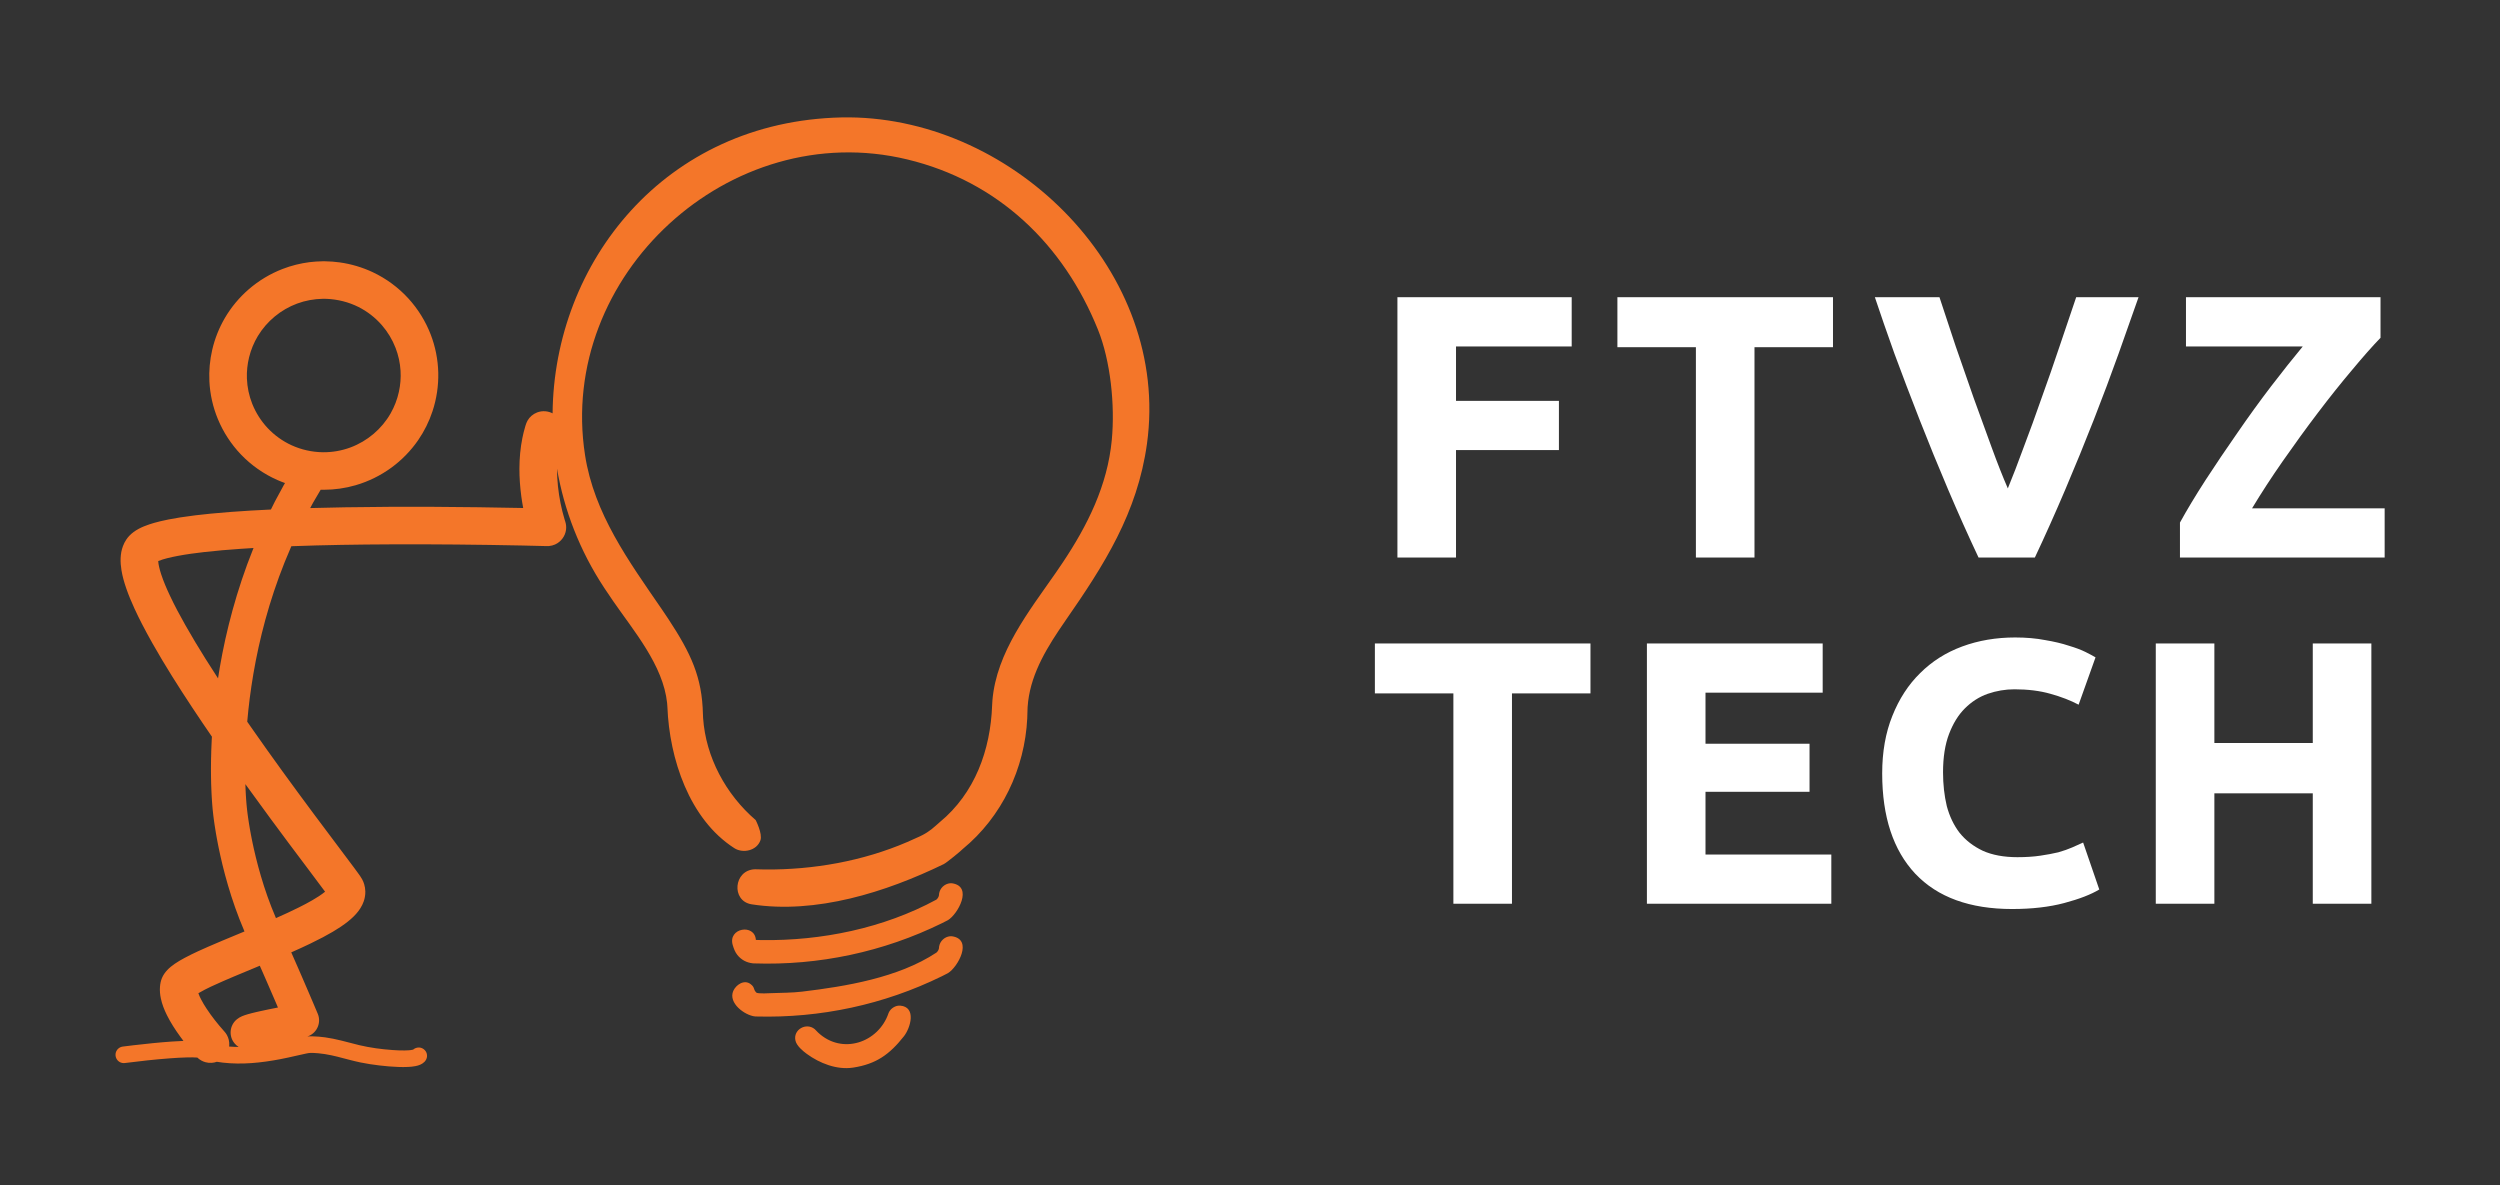
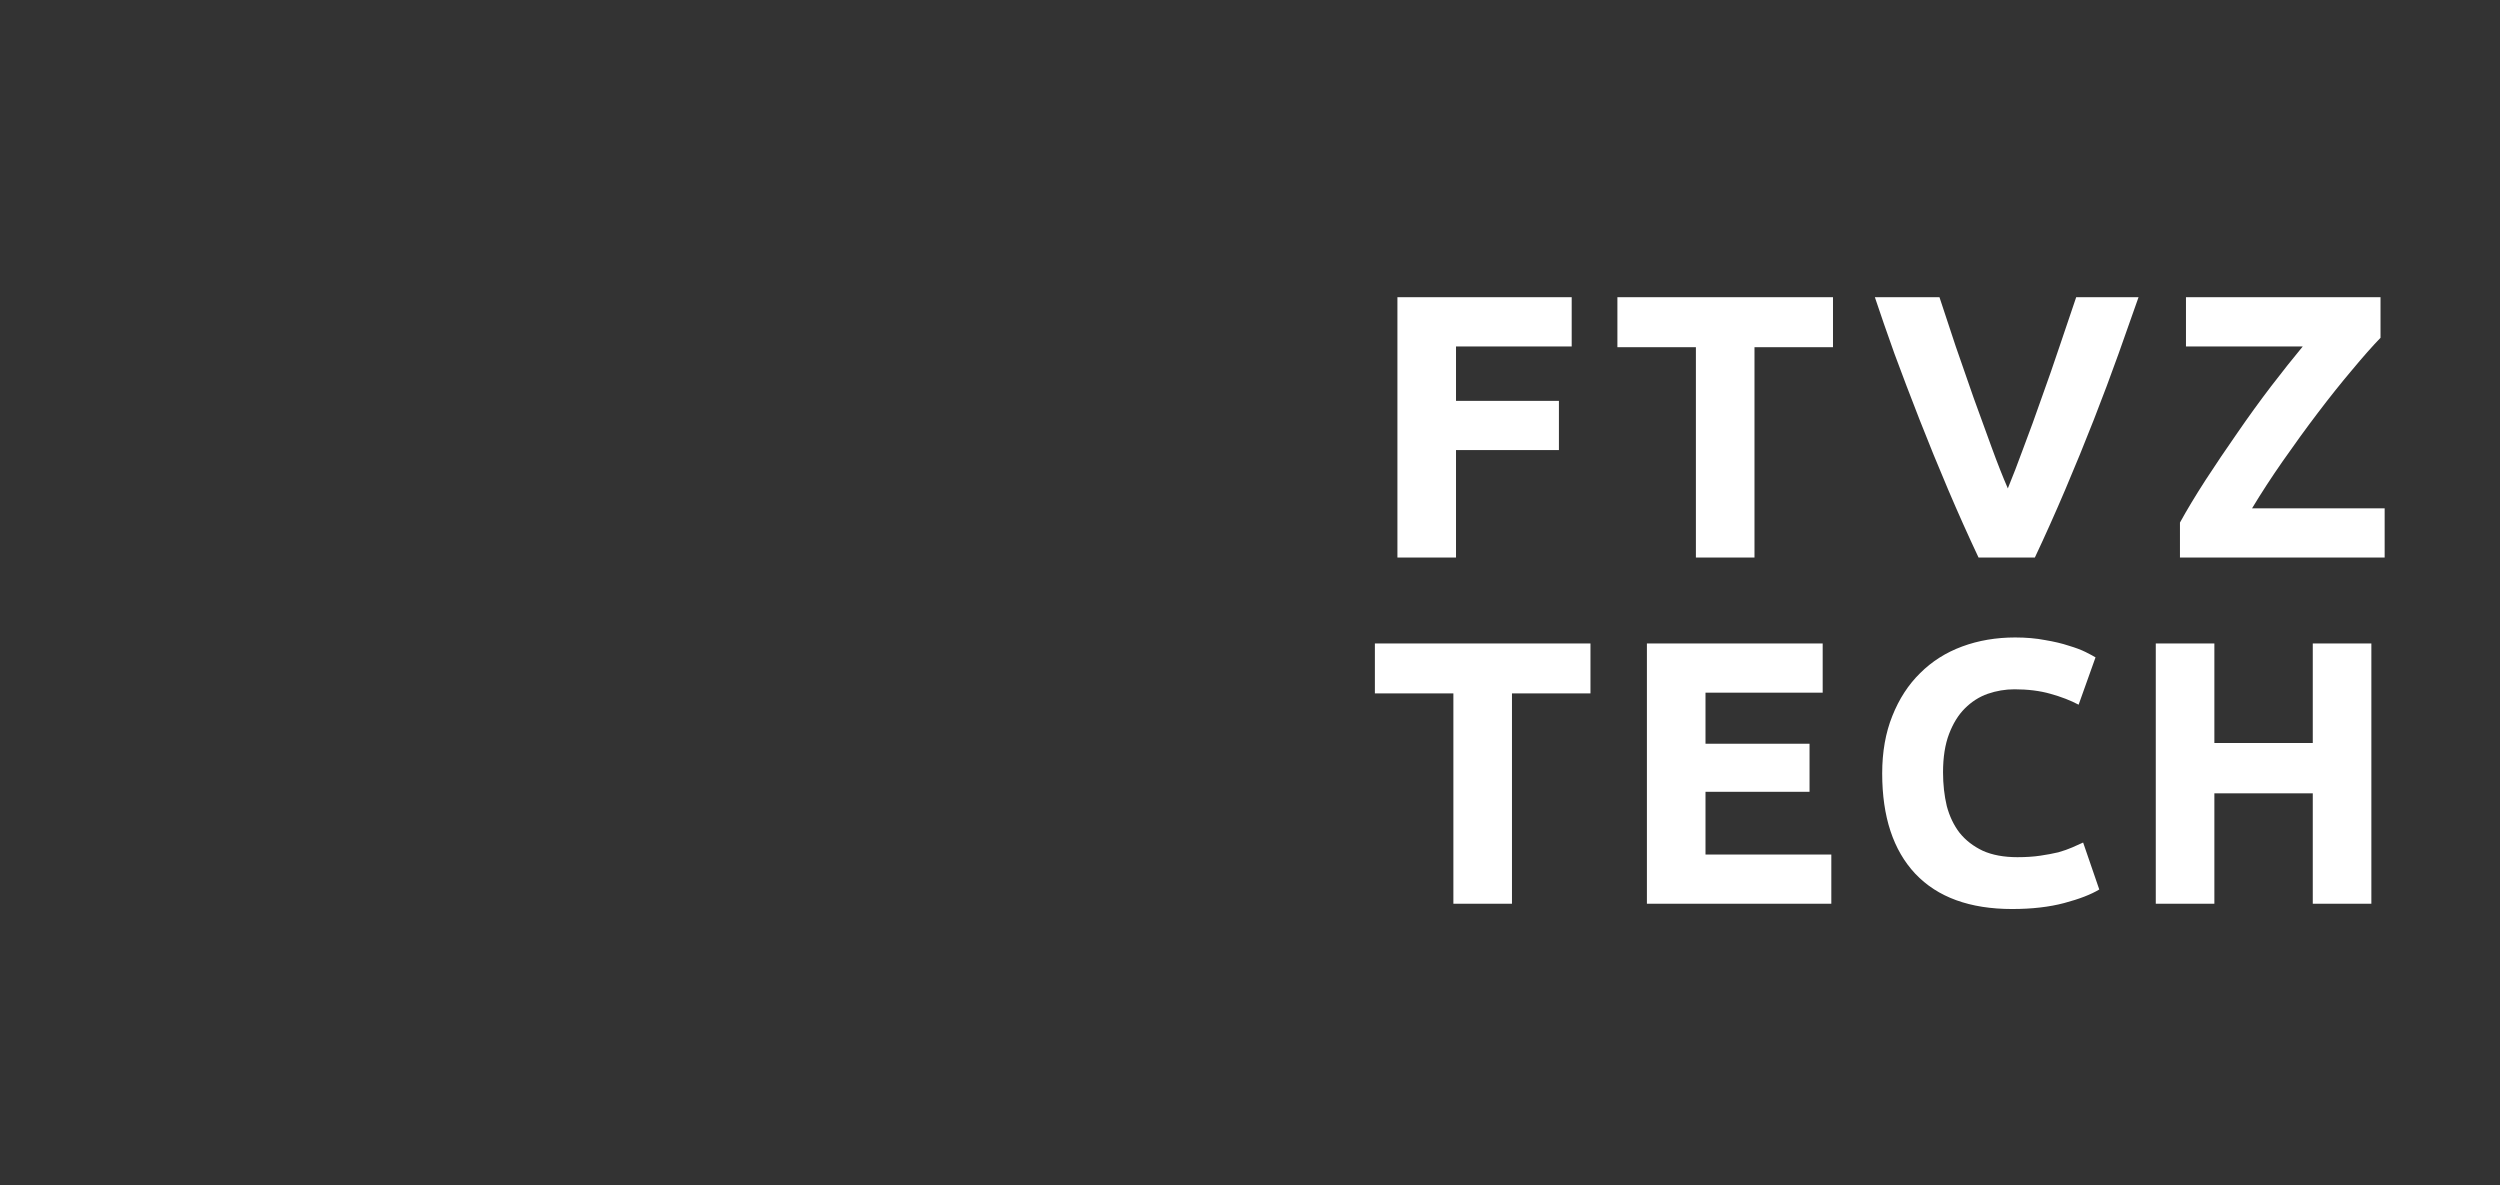
<svg xmlns="http://www.w3.org/2000/svg" width="426" height="202" viewBox="0 0 426 202" fill="none">
  <rect x="0" y="0" width="426" height="202" fill="#333333" stroke="none" />
-   <path d="M153.386 171.358C156.2 171.581 155.161 175.148 154.021 176.59C151.583 179.668 149.313 181.321 145.355 181.922C142.593 182.341 139.668 181.18 137.489 179.59C136.84 179.117 135.772 178.243 135.553 177.352C135.087 175.455 137.387 174.162 138.836 175.371C139.031 175.551 139.202 175.754 139.393 175.936C143.494 179.805 149.701 177.657 151.398 172.664C151.44 172.561 151.44 172.561 151.486 172.461C151.804 171.87 152.389 171.463 153.054 171.368C153.167 171.358 153.275 171.356 153.386 171.358ZM94.161 70.436C94.402 44.76 113.228 20.676 143.413 20.009C143.855 20.003 144.296 19.998 144.738 20C173.132 20.269 199.452 46.515 195.448 75.59C193.819 87.413 188.157 96.251 181.511 105.814C181.143 106.352 180.775 106.889 180.413 107.429C177.553 111.726 175.106 116.23 175.07 121.482C175.06 121.943 175.06 121.943 175.044 122.402C174.62 130.971 170.73 139.189 164.03 144.689C163.936 144.836 161.344 146.982 160.822 147.24C150.943 152.045 139.019 155.795 128.087 154.098C124.561 153.553 124.984 148.237 128.652 148.123C129.227 148.139 129.8 148.153 130.373 148.163C138.597 148.227 147.02 146.739 154.596 143.48C155.316 143.157 156.035 142.839 156.753 142.512C157.493 142.169 158.027 141.806 158.027 141.806L158.725 141.309L159.451 140.695L160.094 140.129C166.143 135.164 168.788 127.767 169.06 120.164C169.072 119.882 169.09 119.599 169.11 119.318C169.817 111.106 175.303 104.222 179.872 97.647C180.268 97.071 180.662 96.496 181.052 95.916C185.332 89.513 188.711 82.727 189.447 74.995C190.014 69.019 189.244 61.503 187.079 56.14C181.207 41.598 170.045 30.895 154.622 27.172C124.373 19.864 94.955 46.954 99.687 77.531C101.237 87.544 107.131 95.599 112.729 103.751C113.109 104.31 113.487 104.87 113.861 105.433C117.775 111.385 119.638 115.408 119.779 121.686C119.791 122.019 119.791 122.019 119.809 122.352C120.262 129.038 123.703 135.391 128.767 139.74C128.767 139.74 129.967 142.069 129.579 143.181C128.96 144.964 126.596 145.466 125.132 144.527C117.433 139.588 114.066 129.232 113.726 120.479C113.716 120.255 113.7 120.032 113.678 119.807C113.009 113.366 107.983 107.507 104.451 102.381C103.957 101.657 103.466 100.931 102.98 100.201C98.754 93.798 96.115 86.874 94.917 79.871C94.913 80.878 94.971 81.885 95.078 82.883C95.283 84.793 95.657 86.692 96.211 88.53C96.248 88.649 96.248 88.649 96.286 88.767L96.314 88.853L96.408 89.202C96.427 89.32 96.453 89.439 96.463 89.559C96.487 89.798 96.483 90.04 96.451 90.279C96.308 91.366 95.594 92.325 94.591 92.776C94.261 92.924 93.908 93.016 93.546 93.046C93.427 93.056 93.307 93.054 93.186 93.056C91.771 93.018 90.358 92.986 88.945 92.954C81.501 92.804 74.057 92.724 66.613 92.758C60.958 92.782 55.302 92.866 49.651 93.076L49.565 93.267L48.509 95.786L47.552 98.284L46.686 100.759L45.908 103.203L45.214 105.612L44.599 107.98L44.059 110.3L43.588 112.568L43.184 114.776L42.84 116.922L42.553 118.993L42.32 120.991L42.135 122.904L42.129 122.976C42.352 123.297 42.575 123.618 42.798 123.938C46.3 128.962 49.908 133.911 53.565 138.824C55.812 141.842 58.09 144.838 60.335 147.858C60.538 148.135 60.741 148.411 60.944 148.688C61.206 149.053 61.481 149.414 61.696 149.807C61.847 150.078 61.963 150.365 62.054 150.661C62.172 151.054 62.239 151.463 62.251 151.875C62.259 152.203 62.233 152.532 62.172 152.857C62.128 153.098 62.066 153.336 61.986 153.569C61.429 155.197 60.114 156.437 58.759 157.431C58.522 157.608 58.279 157.776 58.033 157.941C57.607 158.225 57.171 158.498 56.731 158.759C56.17 159.09 55.599 159.407 55.024 159.711C54.311 160.088 53.591 160.447 52.863 160.798C51.88 161.271 50.885 161.725 49.888 162.168C49.802 162.206 49.715 162.244 49.629 162.282L50.793 164.933L51.336 166.181L52.312 168.441L52.737 169.431L53.364 170.899L53.513 171.25L53.647 171.567L53.766 171.85L53.872 172.096L53.959 172.303L54.085 172.604L54.124 172.692L54.142 172.738L54.146 172.744C54.767 174.224 54.067 175.926 52.584 176.546C52.513 176.576 52.443 176.602 52.373 176.626C52.497 176.61 52.624 176.598 52.751 176.59C52.994 176.584 52.994 176.586 53.237 176.59C53.955 176.61 54.668 176.662 55.378 176.761C56.309 176.889 57.227 177.085 58.138 177.308C59.165 177.565 60.186 177.845 61.214 178.094C63.079 178.535 64.989 178.792 66.9 178.926C67.584 178.976 68.269 179.007 68.955 178.997C69.425 178.989 69.912 178.974 70.372 178.862L70.412 178.852L70.481 178.79L70.617 178.698C70.666 178.672 70.714 178.644 70.762 178.622C70.963 178.529 71.184 178.485 71.403 178.493C72.022 178.517 72.567 178.954 72.724 179.552C72.764 179.71 72.778 179.877 72.762 180.041C72.73 180.384 72.567 180.693 72.33 180.938C71.924 181.355 71.355 181.555 70.796 181.666C70.376 181.748 69.948 181.786 69.522 181.806C68.977 181.834 68.428 181.83 67.883 181.81C66.812 181.774 65.743 181.682 64.679 181.555C63.582 181.425 62.486 181.265 61.405 181.038C60.078 180.759 58.771 180.382 57.456 180.051C57.131 179.973 56.803 179.897 56.476 179.825C55.734 179.67 54.988 179.542 54.232 179.476C53.971 179.452 53.709 179.434 53.446 179.424C53.261 179.418 53.064 179.406 52.877 179.416C52.64 179.426 52.401 179.478 52.168 179.524C51.657 179.628 51.151 179.745 50.644 179.861C50.147 179.973 49.651 180.085 49.154 180.196C48.682 180.296 48.208 180.396 47.731 180.488C44.529 181.1 41.246 181.445 37.992 181.074C37.64 181.034 37.29 180.986 36.942 180.928C36.663 181.028 36.367 181.09 36.07 181.108C35.71 181.132 35.348 181.094 35.002 180.998C34.54 180.868 34.108 180.635 33.748 180.318C33.708 180.282 33.668 180.246 33.632 180.21C33.065 180.164 32.492 180.17 31.923 180.182C30.926 180.204 29.929 180.264 28.932 180.34C26.375 180.531 23.822 180.815 21.277 181.14L21.114 181.152C20.967 181.146 20.929 181.15 20.786 181.118C20.517 181.058 20.268 180.918 20.077 180.721C19.606 180.234 19.552 179.456 19.95 178.908C20.047 178.774 20.167 178.658 20.304 178.567C20.441 178.475 20.593 178.407 20.754 178.367C20.808 178.353 20.863 178.347 20.917 178.337C21.524 178.259 22.131 178.184 22.74 178.112C24.927 177.86 27.118 177.627 29.316 177.477C29.963 177.432 30.61 177.396 31.259 177.372C31.073 177.128 30.89 176.881 30.709 176.632C29.864 175.469 29.074 174.254 28.435 172.963C27.987 172.056 27.609 171.106 27.404 170.113C27.271 169.477 27.211 168.824 27.259 168.174C27.297 167.648 27.398 167.123 27.605 166.636C28.039 165.621 28.873 164.855 29.768 164.237C30.311 163.864 30.884 163.533 31.465 163.223C32.206 162.824 32.964 162.459 33.728 162.104C34.295 161.841 34.866 161.586 35.439 161.336C36.263 160.975 37.091 160.624 37.921 160.275C39.168 159.753 40.416 159.238 41.662 158.719L41.6 158.574L40.79 156.587L40.064 154.63L39.419 152.715L38.848 150.858L38.347 149.071L37.913 147.373L37.543 145.782L37.304 144.665L37.159 143.954L37.029 143.278L36.91 142.636L36.804 142.032L36.711 141.467L36.627 140.942L36.552 140.46L36.49 140.023L36.436 139.632L36.392 139.289L36.355 138.996L36.327 138.754L36.293 138.437V138.431L36.291 138.417L36.285 138.359L36.273 138.256L36.257 138.108L36.227 137.807L36.181 137.272L36.128 136.582L36.074 135.738L36.026 134.751L35.983 133.626L35.957 132.369L35.947 130.981L35.961 129.475L36.002 127.851L36.076 126.118L36.11 125.531C34.992 123.906 33.889 122.272 32.801 120.63C30.427 117.042 28.119 113.404 26.001 109.66C25.376 108.554 24.768 107.439 24.188 106.31C23.741 105.443 23.311 104.567 22.907 103.683C22.396 102.568 21.922 101.437 21.52 100.28C21.166 99.257 20.867 98.212 20.694 97.145C20.475 95.798 20.461 94.38 20.941 93.085C21.092 92.673 21.291 92.278 21.54 91.915C21.687 91.699 21.852 91.494 22.033 91.304C22.945 90.337 24.202 89.77 25.444 89.353C25.707 89.262 25.975 89.18 26.244 89.104C26.596 89.002 26.952 88.909 27.307 88.825C27.766 88.715 28.224 88.615 28.686 88.524C29.356 88.392 30.027 88.276 30.701 88.169C32.435 87.897 34.182 87.694 35.929 87.524C38.181 87.305 40.434 87.141 42.691 87.006C43.847 86.938 45.005 86.878 46.163 86.822L46.851 85.442L48.32 82.727L48.563 82.312C48.119 82.153 47.681 81.979 47.249 81.788C44.929 80.764 42.818 79.282 41.065 77.453C39.395 75.706 38.052 73.651 37.129 71.421C36.281 69.374 35.786 67.182 35.68 64.968C35.592 63.163 35.758 61.346 36.168 59.586C36.611 57.687 37.338 55.858 38.323 54.175C39.397 52.342 40.774 50.69 42.38 49.3C44.091 47.818 46.059 46.637 48.171 45.823C49.647 45.256 51.193 44.867 52.763 44.67C53.482 44.582 54.204 44.536 54.93 44.524C55.175 44.522 55.173 44.522 55.416 44.524C56.24 44.538 57.059 44.596 57.875 44.71C59.831 44.983 61.746 45.548 63.533 46.391C65.821 47.469 67.892 48.999 69.596 50.866C71.225 52.651 72.517 54.739 73.388 56.991C74.188 59.064 74.626 61.272 74.68 63.492C74.732 65.714 74.401 67.946 73.705 70.059C73.128 71.814 72.3 73.484 71.251 75.007C70.006 76.811 68.454 78.401 66.681 79.695C64.848 81.031 62.786 82.047 60.606 82.681C58.844 83.194 57.006 83.455 55.169 83.455C54.994 83.455 54.819 83.453 54.644 83.449L53.348 85.659L52.855 86.575C54.825 86.519 56.795 86.479 58.765 86.445C68.868 86.276 78.978 86.359 89.081 86.563L89.152 86.565C89.087 86.228 89.029 85.891 88.975 85.552C88.922 85.232 88.876 84.909 88.83 84.586C88.623 83.004 88.5 81.413 88.508 79.817C88.516 78.085 88.669 76.348 89.011 74.648C89.139 74 89.3 73.358 89.485 72.725L89.55 72.51C89.642 72.213 89.743 71.926 89.901 71.658C90.263 71.034 90.836 70.547 91.51 70.286C91.733 70.2 91.966 70.138 92.203 70.103C92.322 70.085 92.442 70.082 92.561 70.071C92.681 70.073 92.8 70.075 92.921 70.079C93.039 70.096 93.16 70.103 93.276 70.128C93.512 70.172 93.741 70.244 93.962 70.34C94.028 70.37 94.095 70.402 94.161 70.436ZM70.298 178.966L70.258 179.009L70.248 179.021C70.264 179.003 70.314 178.948 70.298 178.966ZM44.27 164.56C42.774 165.182 41.276 165.799 39.785 166.429C39.194 166.68 38.603 166.933 38.014 167.189C36.609 167.809 35.191 168.43 33.865 169.209L33.802 169.247C33.925 169.608 34.088 169.955 34.263 170.293C34.538 170.829 34.852 171.342 35.181 171.846C36.076 173.209 37.095 174.491 38.181 175.708L38.239 175.772C38.44 176.019 38.5 176.075 38.657 176.352C38.953 176.875 39.095 177.477 39.065 178.074C39.061 178.16 39.053 178.247 39.043 178.331C39.582 178.373 40.123 178.395 40.663 178.399C40.406 178.239 40.171 178.034 39.966 177.789C38.941 176.554 39.113 174.721 40.352 173.698L40.792 173.39L41.23 173.169L41.67 172.999L42.225 172.824L42.856 172.654L43.57 172.479L44.356 172.301L45.61 172.032L47.309 171.689L47.363 171.679L46.961 170.739L45.992 168.497L45.454 167.257L44.885 165.958L44.29 164.606L44.27 164.56ZM44.016 178.208H44.026C44.04 178.196 44.054 178.184 44.069 178.174L44.016 178.208ZM162.227 159.541C165.871 160.076 163.188 164.827 161.537 165.82C161.202 166.002 160.86 166.17 160.518 166.341C150.654 171.186 139.805 173.508 128.813 173.209L128.642 173.199C126.921 173.017 124.047 170.933 124.949 168.856C125.402 167.817 126.805 166.848 127.898 167.689C128.688 168.292 128.282 168.501 128.871 169.132C129.121 169.379 131.348 169.235 131.418 169.233C133.171 169.166 134.93 169.182 136.671 168.974C144.135 168.082 153.096 166.598 159.551 162.332C159.593 162.302 159.63 162.266 159.666 162.23C159.843 162.032 160.002 161.765 160.008 161.492L160.018 161.326C160.158 160.375 160.942 159.631 161.895 159.535C162.062 159.531 162.062 159.531 162.227 159.541ZM162.227 150.511C165.871 151.046 163.19 155.799 161.535 156.79C161.202 156.972 160.858 157.139 160.518 157.309C150.554 162.204 139.552 164.54 128.463 164.163L128.292 164.153C127.213 164.031 126.308 163.57 125.617 162.687C125.247 162.218 125.036 161.634 124.863 161.063C123.964 158.107 128.612 157.323 128.801 160.163C129.294 160.179 129.291 160.179 129.784 160.191C139.96 160.335 150.543 158.179 159.539 153.308C159.587 153.28 159.628 153.238 159.666 153.198C159.845 153.002 160.002 152.735 160.008 152.462L160.018 152.296C160.158 151.345 160.942 150.601 161.895 150.505C162.062 150.501 162.062 150.501 162.227 150.511ZM41.811 133.616L41.845 134.543L41.892 135.449L41.942 136.213L41.988 136.831L42.03 137.294L42.054 137.532L42.064 137.639L42.072 137.709L42.076 137.737L42.074 137.731C42.076 137.737 42.076 137.743 42.078 137.749L42.082 137.789C42.082 137.795 42.084 137.801 42.084 137.807V137.815L42.089 137.861L42.1 137.962L42.117 138.114L42.141 138.321L42.173 138.577L42.213 138.882L42.261 139.235L42.32 139.63L42.386 140.071L42.462 140.552L42.551 141.074L42.649 141.631L42.758 142.227L42.879 142.853L43.013 143.512L43.238 144.563L43.588 146.055L43.992 147.633L44.459 149.29L44.987 151.008L45.584 152.773L46.254 154.57L46.995 156.383L47.023 156.445C48.342 155.863 49.651 155.262 50.939 154.618C51.717 154.231 52.487 153.828 53.237 153.391C53.977 152.963 54.7 152.506 55.368 151.969L55.394 151.947C54.411 150.613 53.412 149.294 52.417 147.968C51.327 146.52 50.24 145.07 49.154 143.619C48.131 142.245 47.112 140.871 46.095 139.494C44.657 137.54 43.228 135.583 41.811 133.616ZM36.291 138.421L36.287 138.365L36.285 138.359L36.291 138.421ZM43.204 93.379C42.474 93.423 41.745 93.469 41.017 93.52C38.944 93.662 36.874 93.835 34.812 94.069C33.318 94.24 31.826 94.438 30.349 94.715C29.72 94.831 29.095 94.962 28.475 95.122C27.969 95.252 27.464 95.401 26.98 95.599L26.96 95.607C26.978 95.946 27.04 96.285 27.116 96.616C27.209 97.031 27.328 97.438 27.46 97.843C27.866 99.086 28.389 100.296 28.946 101.479C29.752 103.195 30.648 104.868 31.583 106.518C32.677 108.453 33.828 110.356 35.008 112.241C35.714 113.364 36.43 114.481 37.153 115.594L37.453 113.729L37.883 111.387L38.384 108.983L38.961 106.52L39.618 104.004L40.358 101.443L41.188 98.842L42.111 96.205L43.136 93.542L43.204 93.379ZM55.008 50.915C53.513 50.943 52.031 51.209 50.626 51.731C47.852 52.761 45.464 54.733 43.938 57.263C43.262 58.382 42.762 59.602 42.448 60.869C42.157 62.052 42.028 63.275 42.072 64.495C42.127 65.981 42.44 67.454 42.991 68.834C43.596 70.342 44.481 71.736 45.59 72.923C46.75 74.16 48.149 75.171 49.693 75.875C51.356 76.633 53.179 77.04 55.006 77.062C56.608 77.082 58.212 76.803 59.714 76.246C62.591 75.177 65.049 73.1 66.565 70.436C67.214 69.297 67.686 68.06 67.968 66.779C68.229 65.594 68.328 64.37 68.253 63.159C68.171 61.836 67.885 60.526 67.407 59.289C66.86 57.871 66.064 56.551 65.067 55.404C63.956 54.129 62.599 53.07 61.085 52.31C59.4 51.464 57.547 51.007 55.663 50.923C55.444 50.917 55.227 50.913 55.008 50.915Z" fill="#F47629" />
  <path d="M238.12 95V50.648H267.816V59.032H248.104V68.312H265.64V76.696H248.104V95H238.12ZM312.341 50.648V59.16H298.965V95H288.981V59.16H275.605V50.648H312.341ZM337.142 95C335.392 91.288 333.664 87.427 331.958 83.416C330.251 79.405 328.63 75.437 327.094 71.512C325.558 67.587 324.128 63.832 322.806 60.248C321.526 56.664 320.416 53.464 319.478 50.648H330.486C331.339 53.208 332.256 55.981 333.238 58.968C334.262 61.912 335.286 64.856 336.31 67.8C337.376 70.744 338.4 73.56 339.382 76.248C340.363 78.936 341.28 81.261 342.134 83.224C342.944 81.261 343.84 78.936 344.822 76.248C345.846 73.56 346.87 70.744 347.894 67.8C348.96 64.856 349.984 61.912 350.966 58.968C351.99 55.981 352.928 53.208 353.782 50.648H364.406C363.424 53.464 362.294 56.664 361.014 60.248C359.734 63.832 358.326 67.587 356.79 71.512C355.254 75.437 353.632 79.405 351.926 83.416C350.219 87.427 348.491 91.288 346.742 95H337.142ZM405.641 57.56C404.276 58.968 402.654 60.803 400.777 63.064C398.9 65.283 396.958 67.715 394.953 70.36C392.948 73.005 390.964 75.736 389.001 78.552C387.038 81.368 385.289 84.056 383.753 86.616H406.345V95H371.465V89.048C372.66 86.872 374.11 84.461 375.817 81.816C377.566 79.128 379.38 76.44 381.257 73.752C383.134 71.021 385.033 68.397 386.953 65.88C388.916 63.32 390.729 61.037 392.393 59.032H372.489V50.648H405.641V57.56ZM271.016 109.648V118.16H257.64V154H247.656V118.16H234.28V109.648H271.016ZM280.633 154V109.648H310.585V118.032H290.617V126.736H308.345V134.928H290.617V145.616H312.057V154H280.633ZM342.869 154.896C335.658 154.896 330.154 152.891 326.357 148.88C322.602 144.869 320.725 139.173 320.725 131.792C320.725 128.123 321.301 124.859 322.453 122C323.605 119.099 325.184 116.667 327.189 114.704C329.194 112.699 331.584 111.184 334.357 110.16C337.13 109.136 340.138 108.624 343.381 108.624C345.258 108.624 346.965 108.773 348.501 109.072C350.037 109.328 351.381 109.648 352.533 110.032C353.685 110.373 354.645 110.736 355.413 111.12C356.181 111.504 356.736 111.803 357.077 112.016L354.197 120.08C352.832 119.355 351.232 118.736 349.397 118.224C347.605 117.712 345.557 117.456 343.253 117.456C341.717 117.456 340.202 117.712 338.709 118.224C337.258 118.736 335.957 119.568 334.805 120.72C333.696 121.829 332.8 123.28 332.117 125.072C331.434 126.864 331.093 129.04 331.093 131.6C331.093 133.648 331.306 135.568 331.733 137.36C332.202 139.109 332.928 140.624 333.909 141.904C334.933 143.184 336.256 144.208 337.877 144.976C339.498 145.701 341.461 146.064 343.765 146.064C345.216 146.064 346.517 145.979 347.669 145.808C348.821 145.637 349.845 145.445 350.741 145.232C351.637 144.976 352.426 144.699 353.109 144.4C353.792 144.101 354.41 143.824 354.965 143.568L357.717 151.568C356.309 152.421 354.325 153.189 351.765 153.872C349.205 154.555 346.24 154.896 342.869 154.896ZM394.097 109.648H404.081V154H394.097V135.184H377.329V154H367.345V109.648H377.329V126.608H394.097V109.648Z" fill="white" />
</svg>